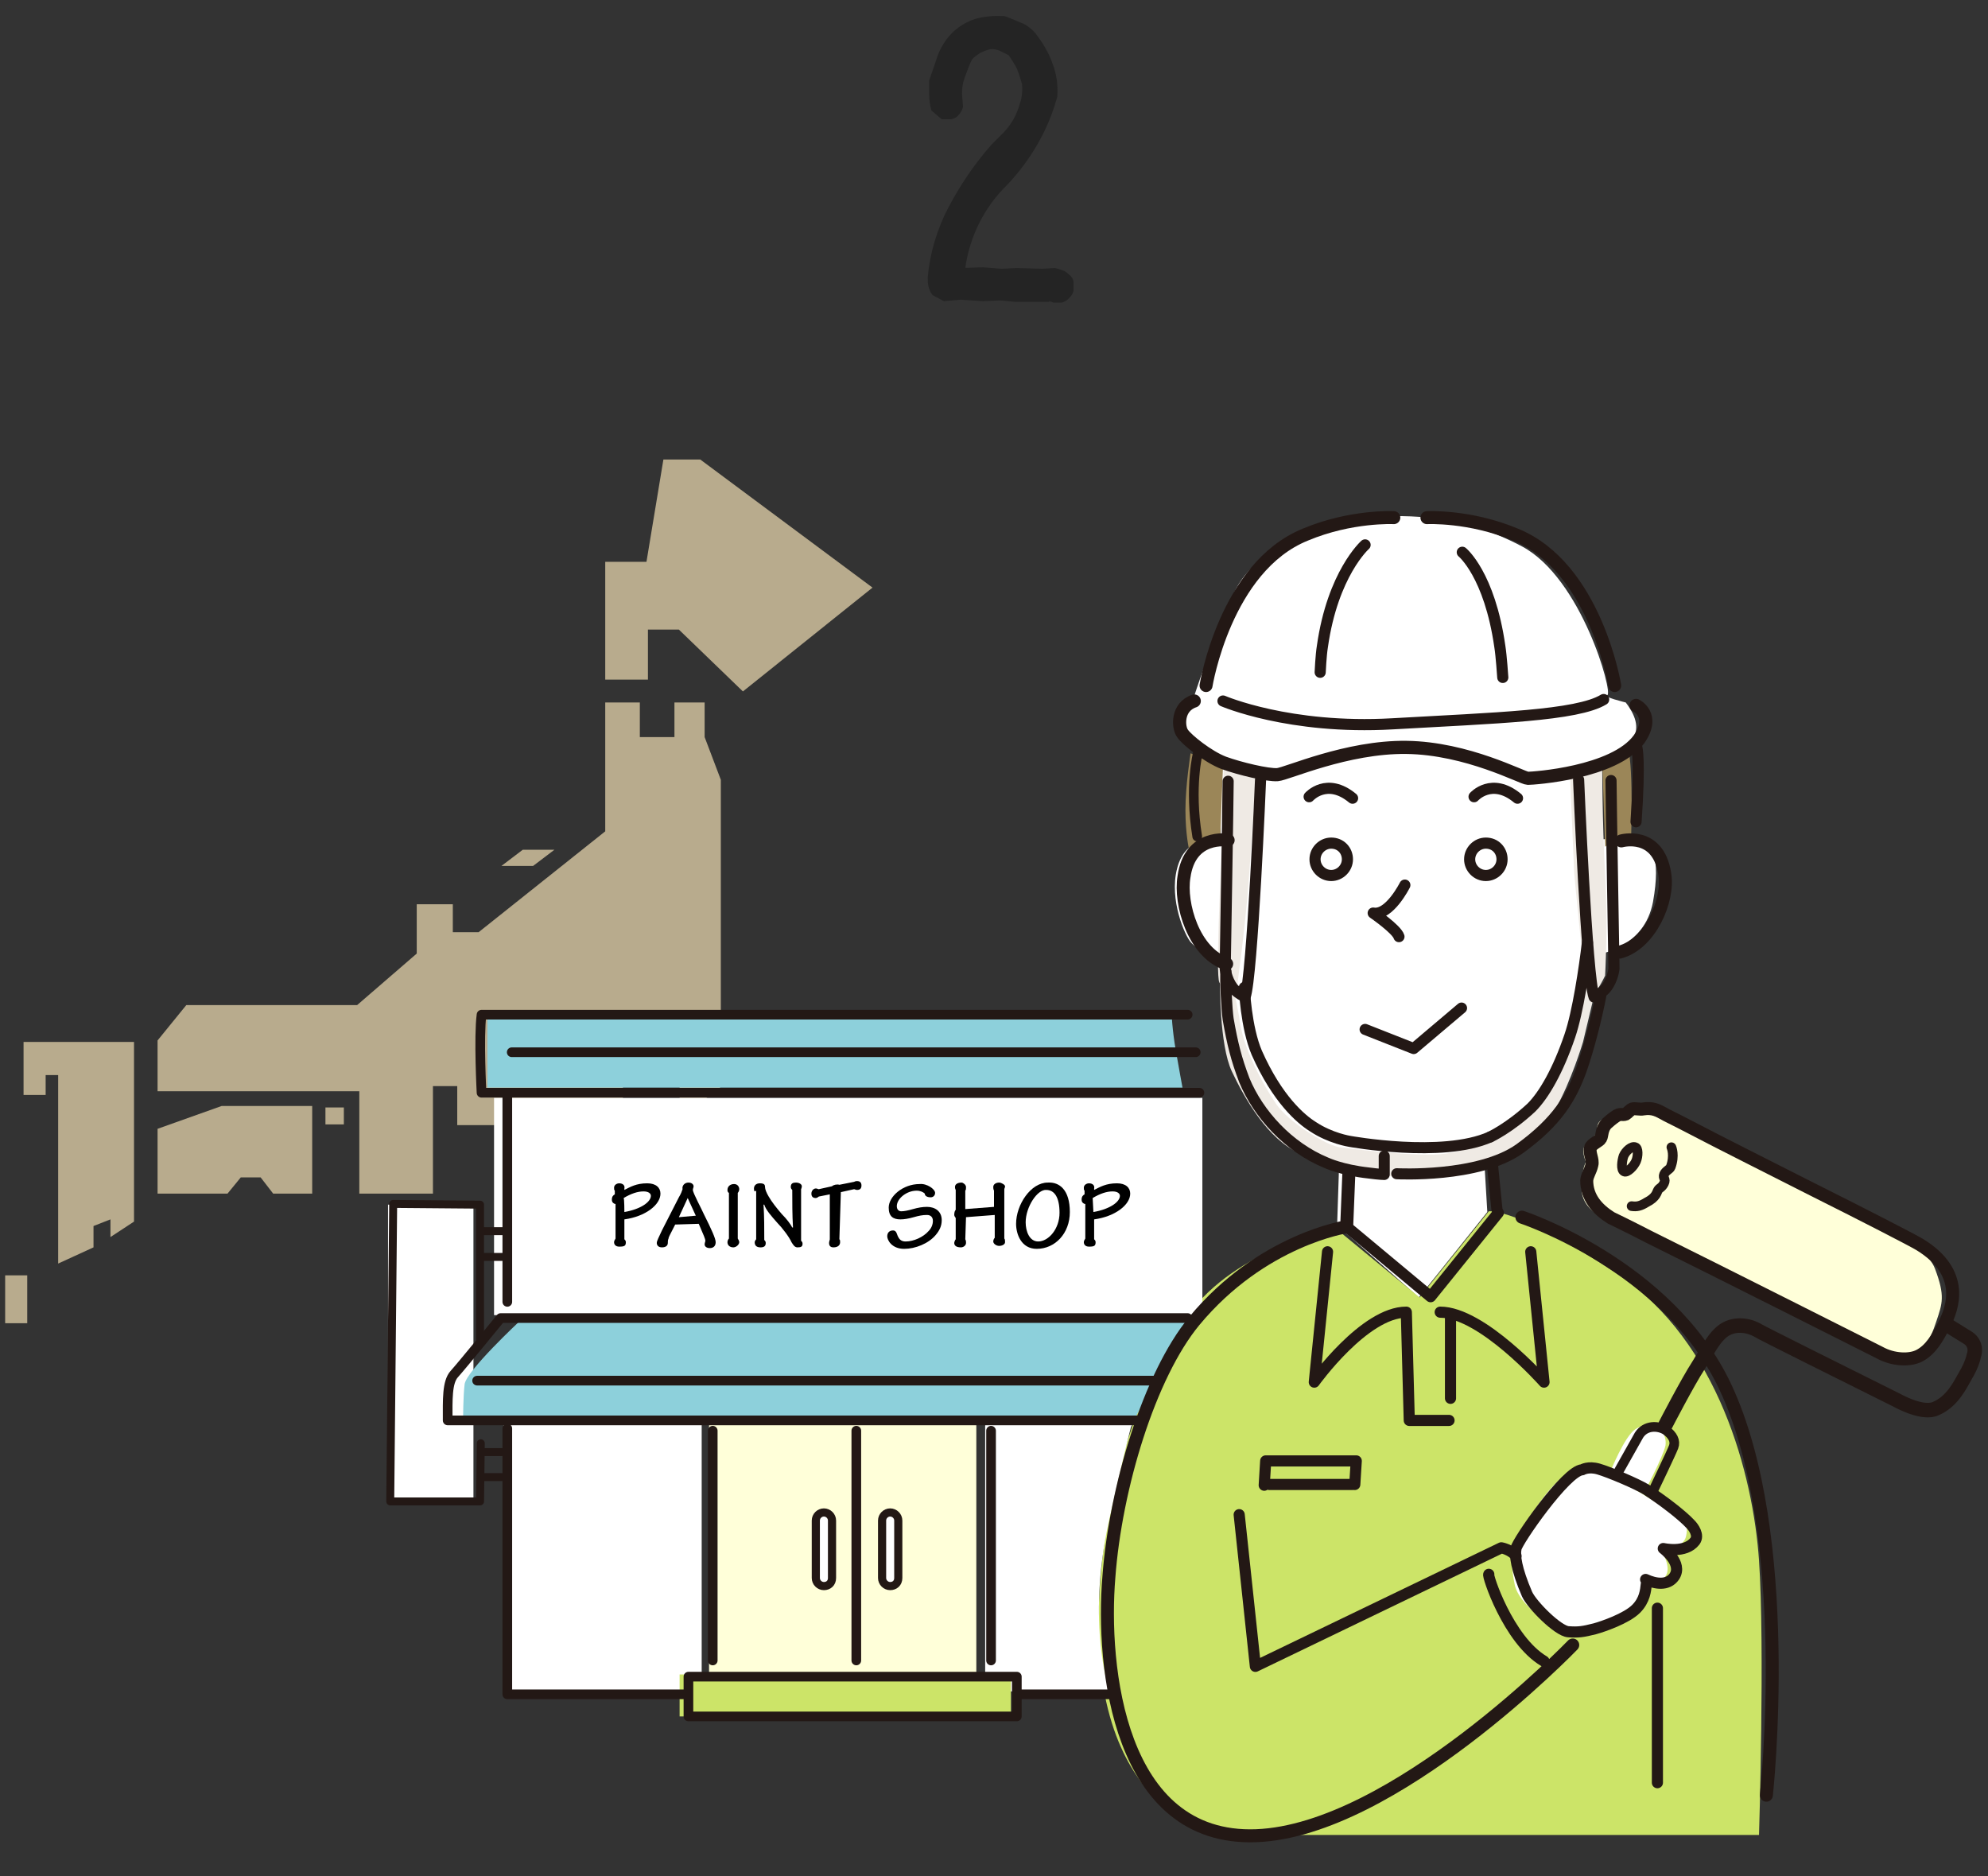
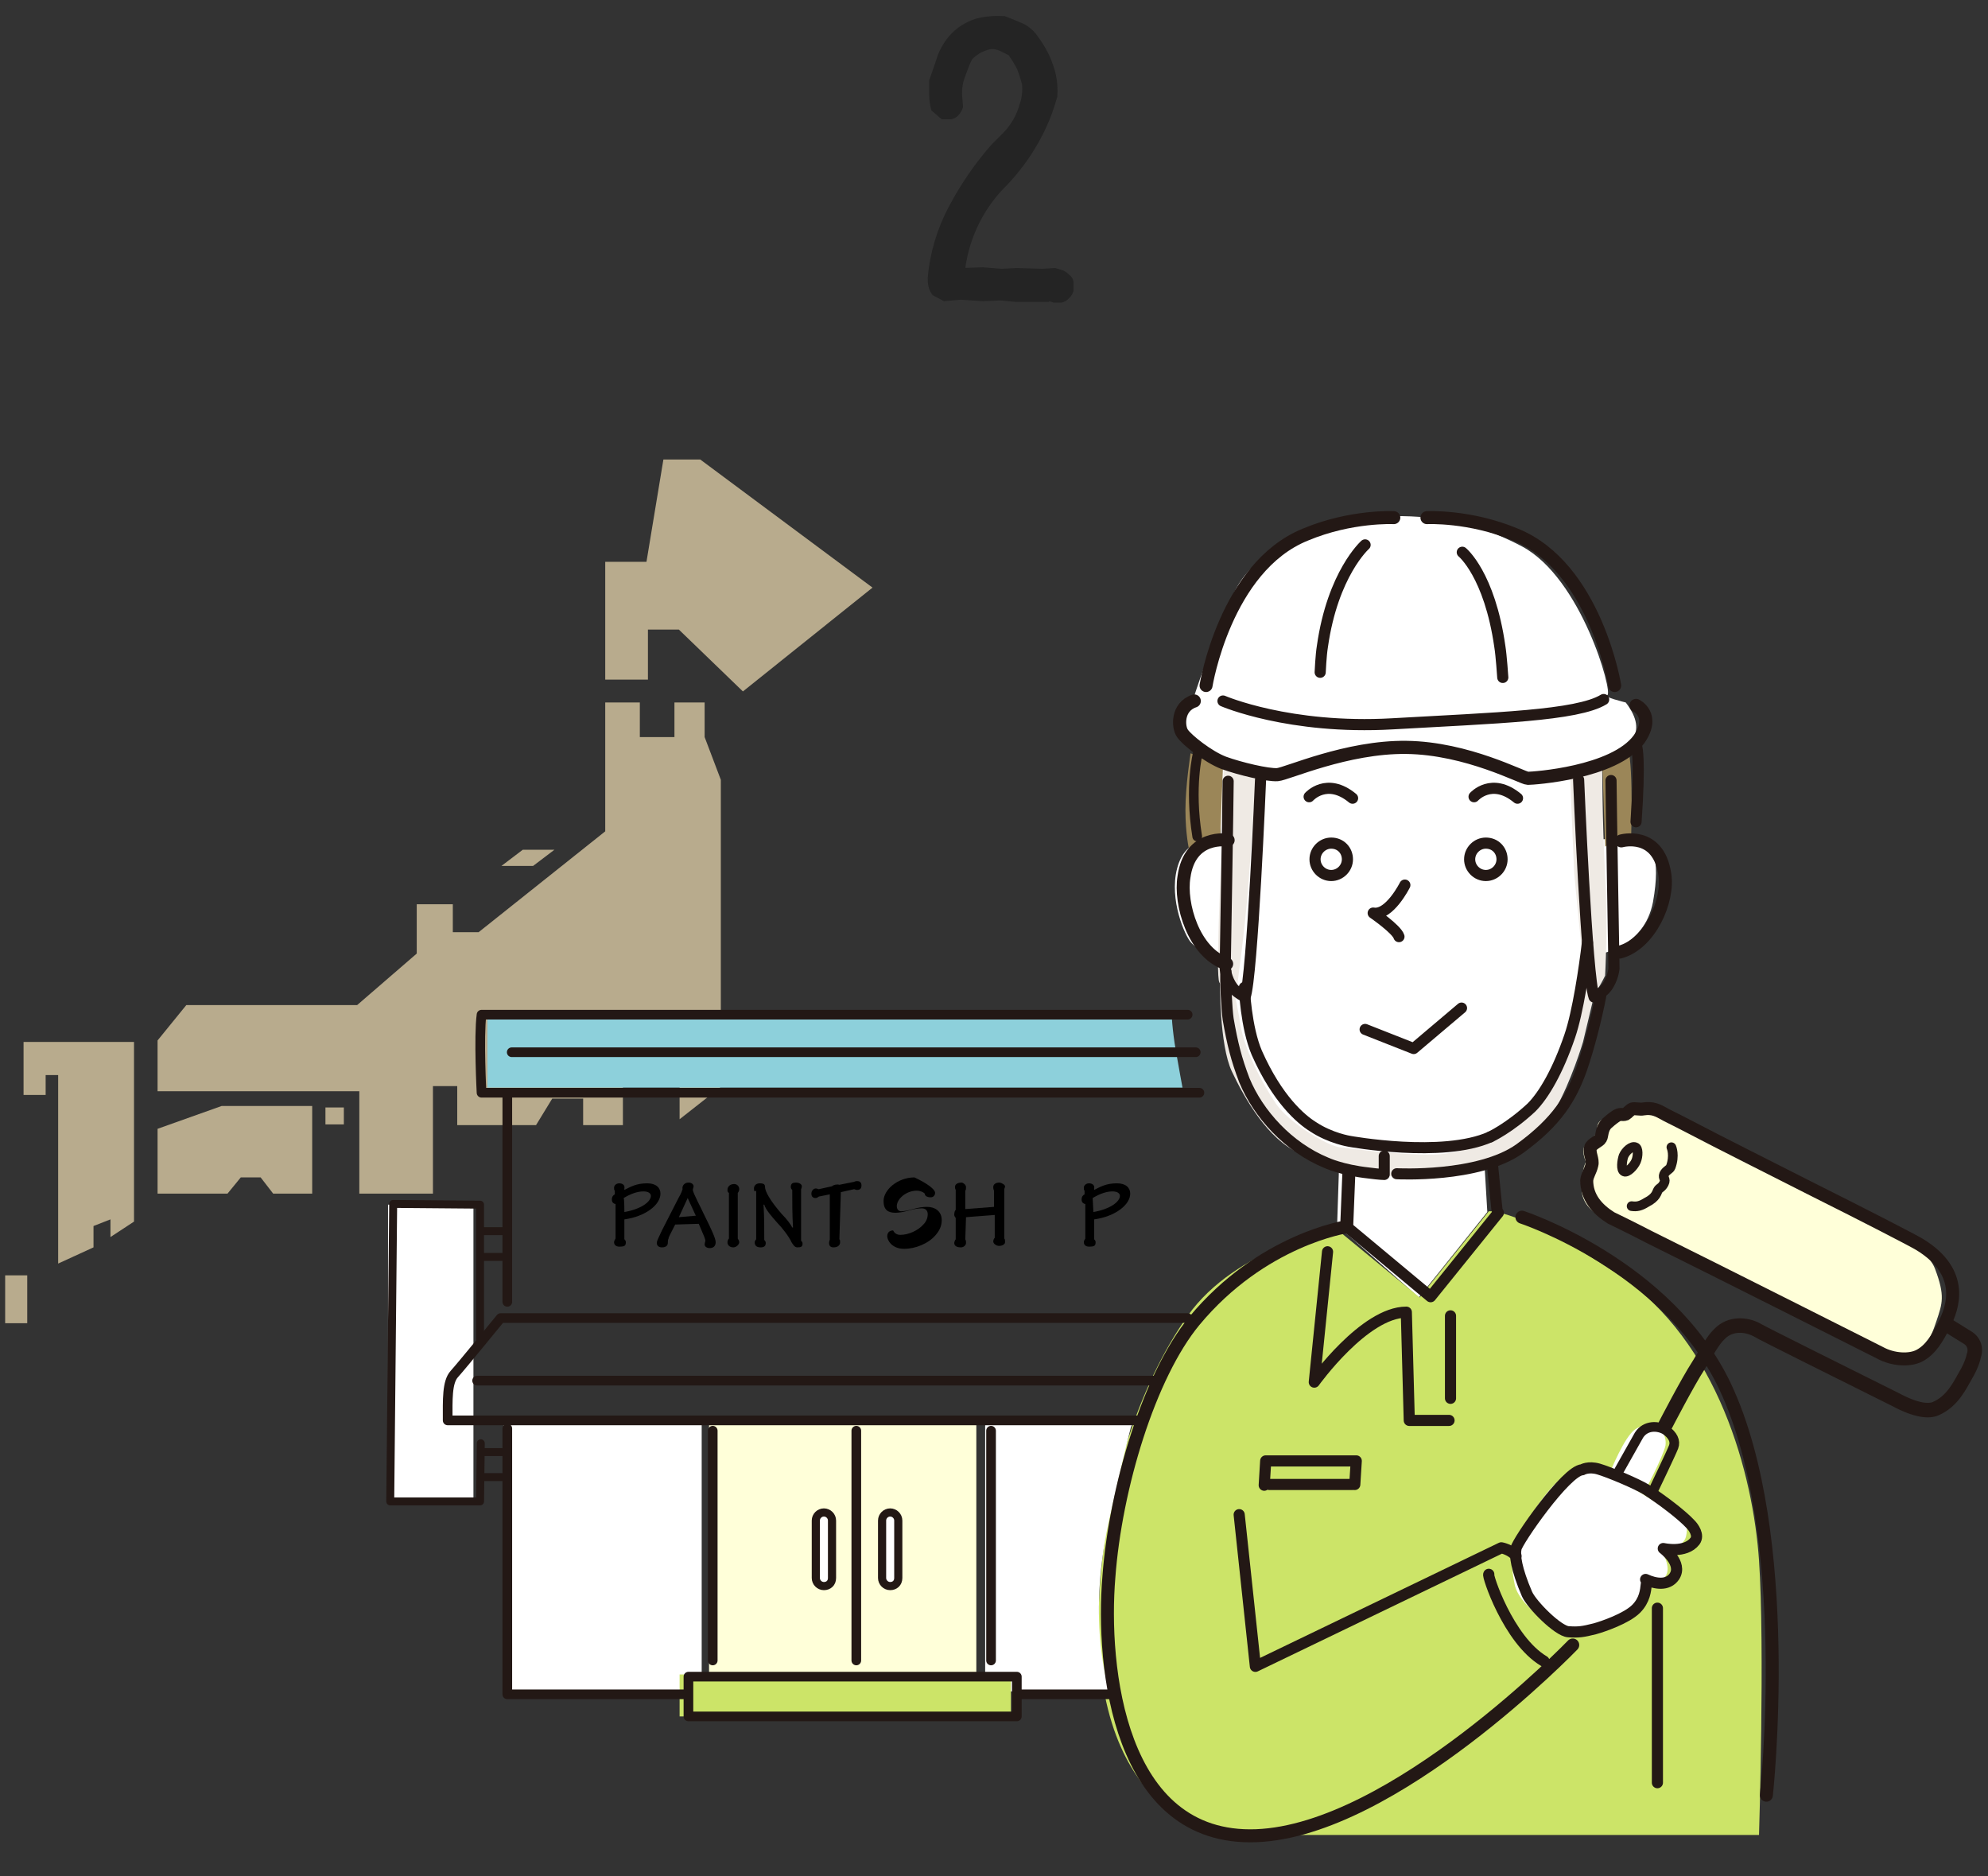
<svg xmlns="http://www.w3.org/2000/svg" version="1.1" id="レイヤー_1" x="0px" y="0px" viewBox="0 0 270 254.8" style="enable-background:new 0 0 270 254.8;" xml:space="preserve">
  <rect x="0" y="0" width="270" height="254.8" fill="#333333" stroke="none" />
  <style type="text/css">
	.st0{fill:url(#SVGID_1_);}
	.st1{fill:url(#SVGID_2_);}
	.st2{fill:none;stroke:#000000;stroke-width:6.5;stroke-miterlimit:10;}
	.st3{fill:none;stroke:#000000;stroke-width:6.5;stroke-linecap:round;stroke-linejoin:round;stroke-miterlimit:10;}
	.st4{fill:none;stroke:#000000;stroke-width:6.5;stroke-linejoin:round;stroke-miterlimit:10;}
	.st5{fill:none;stroke:#000000;stroke-width:6;stroke-linecap:round;stroke-linejoin:round;stroke-miterlimit:10;}
	.st6{fill:none;stroke:#000000;stroke-width:5;stroke-miterlimit:10;}
	.st7{fill:none;stroke:#000000;stroke-width:4.137;stroke-linecap:round;stroke-miterlimit:10;}
	.st8{fill:none;stroke:#131313;stroke-width:6.5;stroke-miterlimit:10;}
	.st9{fill:none;stroke:#131313;stroke-width:6.5;stroke-linecap:round;stroke-miterlimit:10;}
	.st10{fill:#FFFFFF;}
	.st11{fill:#AEEBF4;}
	.st12{fill:#F2EBAF;}
	.st13{fill:#C4EBE8;}
	.st14{fill:url(#SVGID_3_);}
	.st15{fill:#BDE6F4;}
	.st16{opacity:0.3;}
	.st17{clip-path:url(#SVGID_5_);}
	.st18{fill:url(#SVGID_6_);}
	.st19{fill:url(#SVGID_7_);}
	.st20{fill:url(#SVGID_8_);}
	.st21{fill:url(#SVGID_9_);}
	.st22{fill:url(#SVGID_10_);}
	.st23{fill:url(#SVGID_11_);}
	.st24{fill:url(#SVGID_12_);}
	.st25{fill:url(#SVGID_13_);}
	.st26{fill:url(#SVGID_14_);}
	.st27{fill:url(#SVGID_15_);}
	.st28{fill:url(#SVGID_16_);}
	.st29{fill:url(#SVGID_17_);}
	.st30{fill:url(#SVGID_18_);}
	.st31{fill:url(#SVGID_19_);}
	.st32{fill:url(#SVGID_20_);}
	.st33{fill:url(#SVGID_21_);}
	.st34{fill:url(#SVGID_22_);}
	.st35{fill:url(#SVGID_23_);}
	.st36{fill:url(#SVGID_24_);}
	.st37{fill:url(#SVGID_25_);}
	.st38{fill:url(#SVGID_26_);}
	.st39{fill:url(#SVGID_27_);}
	.st40{fill:url(#SVGID_28_);}
	.st41{fill:url(#SVGID_29_);}
	.st42{fill:url(#SVGID_30_);}
	.st43{fill:url(#SVGID_31_);}
	.st44{fill:url(#SVGID_32_);}
	.st45{fill:url(#SVGID_33_);}
	.st46{fill:url(#SVGID_34_);}
	.st47{fill:url(#SVGID_35_);}
	.st48{fill:url(#SVGID_36_);}
	.st49{fill:url(#SVGID_37_);}
	.st50{fill:#033A6B;}
	.st51{fill:#00B900;}
	.st52{fill:#242424;}
	.st53{fill:#B8AB8D;}
	.st54{fill:#CCE468;}
	.st55{fill:#FFFFD9;}
	.st56{fill:#9B8658;}
	.st57{fill:#EFEAE4;}
	.st58{fill:#8DD0DB;}
	.st59{fill:none;stroke:#231815;stroke-width:1.512;stroke-linecap:round;stroke-linejoin:round;stroke-miterlimit:10;}
	.st60{fill:none;stroke:#231815;stroke-width:1.5;stroke-linecap:round;stroke-linejoin:round;stroke-miterlimit:10;}
	.st61{fill:none;stroke:#231815;stroke-width:1.764;stroke-linecap:round;stroke-linejoin:round;stroke-miterlimit:10;}
	.st62{fill:none;stroke:#231815;stroke-width:1.784;stroke-linecap:round;stroke-linejoin:round;stroke-miterlimit:10;}
	.st63{fill:none;}
	.st64{fill:none;stroke:#231815;stroke-width:1.313;stroke-linecap:round;stroke-linejoin:round;stroke-miterlimit:10;}
	.st65{fill:none;stroke:#231815;stroke-width:1.97;stroke-linecap:round;stroke-linejoin:round;stroke-miterlimit:10;}
	.st66{fill:none;stroke:#231815;stroke-width:1.078;stroke-linecap:round;stroke-linejoin:round;stroke-miterlimit:10;}
	.st67{fill:none;stroke:#231815;stroke-width:1.107;stroke-linecap:round;stroke-linejoin:round;stroke-miterlimit:10;}
	.st68{fill:none;stroke:#231815;stroke-width:1.47;stroke-linecap:round;stroke-linejoin:round;stroke-miterlimit:10;}
	.st69{fill:none;stroke:#231815;stroke-width:1.563;stroke-linecap:round;stroke-linejoin:round;stroke-miterlimit:10;}
	.st70{fill:none;stroke:#231815;stroke-width:1.572;stroke-linecap:round;stroke-linejoin:round;stroke-miterlimit:10;}
	.st71{fill:none;stroke:#231815;stroke-width:1.52;stroke-linecap:round;stroke-linejoin:round;stroke-miterlimit:10;}
	.st72{fill:none;stroke:#231815;stroke-width:1.458;stroke-linecap:round;stroke-linejoin:round;stroke-miterlimit:10;}
	.st73{fill:none;stroke:#231815;stroke-width:2.757;stroke-linecap:round;stroke-linejoin:round;stroke-miterlimit:10;}
	.st74{fill:#E50113;}
	.st75{fill:#686D70;}
	.st76{fill:#002970;}
	.st77{fill:#FEFEFE;}
	.st78{fill:#F9BE00;}
	.st79{fill:#231916;}
	.st80{fill:none;stroke:#BCD64F;stroke-width:3;}
	.st81{fill:none;stroke:#000000;stroke-width:4;stroke-miterlimit:10;}
</style>
  <path id="_2" class="st52" d="M144.2,41.1c0.4-0.1,0.7-0.3,1-0.6c0.3-0.3,0.5-0.6,0.6-1v-1.1c0-0.4-0.2-0.8-0.6-1.1  c-0.3-0.3-0.6-0.5-0.9-0.6c-0.3-0.1-0.6-0.2-1-0.3l-1.7,0.1l-3.5-0.1l-2.1,0.1l-2.5-0.2l-3.1,0.1h0.7c0.6-4.3,2.6-8.3,5.7-11.3  c3.2-3.4,5.6-7.5,6.8-12c0.1-1.6-0.1-3.1-0.7-4.6c-0.5-1.4-1.3-2.7-2.2-3.9c-0.5-0.6-1.2-1.2-2-1.5c-0.7-0.3-1.4-0.6-2.2-0.9  c-1.3-0.1-2.6,0-3.8,0.3c-1.1,0.3-2.2,0.9-3.1,1.7c-1,0.9-1.7,2-2.2,3.2c-0.4,1.2-0.8,2.4-1.2,3.5v2c0,0.7,0.1,1.4,0.3,2.1l1.4,1.2  h1.3c0.4-0.1,0.8-0.3,1-0.6c0.3-0.3,0.5-0.7,0.6-1.1l-0.1-1.2c-0.1-0.9,0-1.9,0.3-2.7c0.3-0.8,0.6-1.7,1-2.5  c0.3-0.4,0.7-0.6,1.1-0.9c0.4-0.2,0.9-0.4,1.3-0.5c0.5-0.1,0.9,0,1.4,0.2c0.4,0.2,0.8,0.4,1.2,0.6c0.4,0.6,0.8,1.2,1.1,1.8  c0.3,0.7,0.5,1.4,0.7,2.1c0.1,0.9,0,1.9-0.3,2.7c-0.4,1.5-1.2,2.9-2.3,4c-0.5,0.5-1,1-1.5,1.5c-2.3,2.6-4.2,5.4-5.8,8.4  c-1.6,3-2.6,6.3-2.9,9.7c0,0.4,0,0.8,0.1,1.2c0.1,0.4,0.3,0.9,0.6,1.2l1.5,0.8l2.3-0.2l3,0.2l2.4-0.1L138,41h4.5v-0.1l0.6,0.2  L144.2,41.1L144.2,41.1z" />
  <g>
    <polygon class="st53" points="95.1,62.4 90.1,62.4 87.8,76.3 82.2,76.3 82.2,92.3 88,92.3 88,85.5 92.2,85.5 100.9,93.9    118.5,79.8  " />
    <rect x="0.7" y="173.2" class="st53" width="3" height="6.5" />
    <polygon class="st53" points="21.4,153.3 21.4,162.1 30.9,162.1 32.7,159.9 35.4,159.9 37.1,162.1 42.4,162.1 42.4,150.2    30.1,150.2  " />
    <polygon class="st53" points="95.7,95.4 91.6,95.4 91.6,100.1 86.9,100.1 86.9,95.4 82.2,95.4 82.2,112.9 82.2,112.9 65,126.6    61.5,126.6 61.5,122.8 56.6,122.8 56.6,129.5 48.5,136.5 25.3,136.5 21.4,141.3 21.4,148.2 48.8,148.2 48.8,162.1 58.8,162.1    58.8,147.5 62.1,147.5 62.1,152.8 72.8,152.8 75,149.2 79.2,149.2 79.2,152.8 84.6,152.8 84.6,146.6 89.4,146.6 89.4,142.8    92.3,142.8 92.3,152 97.9,147.6 97.9,128.9 97.9,105.9 95.7,100.1  " />
    <rect x="44.2" y="150.4" class="st53" width="2.5" height="2.3" />
    <polygon class="st53" points="75.3,115.4 71,115.4 68.1,117.6 72.4,117.6  " />
    <polygon class="st53" points="3.2,148.7 6.2,148.7 6.2,146 7.9,146 7.9,171.6 12.7,169.4 12.7,166.5 15,165.6 15,168 18.2,165.9    18.2,141.5 3.2,141.5  " />
  </g>
  <g id="塗り">
    <path class="st10" d="M165.8,114.3c0,0-4.2-1.2-5.7,2.9s0.5,9.2,1.5,10.6c1,1.4,5.1,3.3,5.1,3.3s-0.6,11.1,3,16.4s2.9,7.8,12.2,9.8   l-0.3,9.1l11.1,9.8l9.3-11.6l-0.4-6.7c0,0,9.6-5.6,11.1-10.6c1.5-4.9,3.3-11.8,3.3-11.8l1.4-6c0,0,5.9-0.8,7.1-7   c1.1-6.2-0.1-8.3-2.5-8.5c-2.4-0.2-4.6,0-4.6,0l-4.2-9.4l-6.5,0.9c0,0-10-3.9-15.9-4c-5.9-0.1-18,3.8-18,3.8l-7.3-1.4L165.8,114.3z   " />
    <rect x="52.7" y="163.6" class="st10" width="11.6" height="39.8" />
    <path class="st54" d="M192.8,176.2l-11.3-9.3c0,0-13.6,2.5-20.2,11.8c-6.6,9.3-11.8,24.4-12.1,40.8s5.8,22.7,7.8,24.9   c2,2.3,8.8,5.3,15.1,4.8h66.8c0,0,0.8-25.7,0-37.3c-0.8-11.6-5.5-29.7-19.1-38.8s-17.6-8.6-17.6-8.6L192.8,176.2z" />
    <path class="st10" d="M205.2,210.4c0,0,4.6-8.7,7.5-10c2.8-1.3,3.9-1,5.5-0.3s8.3,4.9,9.3,5.6c1,0.7,1.9,1,1.5,2.9   s-3.5,1.8-3.5,1.8s1.5,2.1,0.8,3.5c-0.8,1.4-3.1,1.3-3.1,1.3s-0.5,3.8-4.5,5.1c-4,1.4-5.9,1.1-8.1,0.1c-2.1-1-4.6-3.4-4.9-5.3   C205.3,213.3,205.2,210.4,205.2,210.4z" />
    <path class="st10" d="M218.7,199.9c0,0,1.9-4.8,3.4-5.8s3.2-0.2,3.2-0.2s1.1,0.9,0.9,2.4c-0.3,1.5-3,6.6-3,6.6L218.7,199.9z" />
    <path class="st55" d="M220.4,151.3c0,0,0.9-0.9,3.2-0.2c2.4,0.7,22,11.1,25.9,12.6c3.8,1.5,11.9,4.9,13.3,8.6   c1.4,3.7,1,4.7,0.2,7.1s-1.9,5.2-5.4,5c-3.5-0.2-11.2-4.4-11.2-4.4l-28.9-14.8c0,0-2.7-1.1-2.7-3.8c0-2.7,0.6-3.6,0.6-3.6   s-0.8-1.7,0-2.4c0.8-0.8,1.6-1.6,1.6-1.6s-0.5-1.4,0.9-1.9C219.1,151.4,220.4,151.3,220.4,151.3z" />
    <path class="st56" d="M161.7,102.3c0,0-0.7,4.4-0.7,7.7c0,3.3,0.5,5.4,0.5,5.4s2.6-1.6,4.2-1.1l0.4-10.2L161.7,102.3z" />
    <path class="st56" d="M217.6,103.2L218,115c0,0,2-1.9,3.5-0.4c0,0,0.4-10.1-0.4-13.1L217.6,103.2z" />
    <path class="st10" d="M162.1,94.8c0,0-3.7,1.1-2,4.3c1.7,3.2,11.6,6.3,11.6,6.3s9.1-4,17.9-3.5c8.8,0.5,16.6,4.3,16.6,4.3   s7.9-1.3,11.4-2.9s6.5-3.6,3.2-7.9c0,0-3.3-0.8-2.5-1c0.8-0.3-3.5-15.9-11.6-20.2c-8.1-4.3-15.1-4.3-20.7-4   c-5.5,0.3-15.4,3.8-18.4,10.3C164.6,87,162.1,94.8,162.1,94.8z" />
    <path class="st57" d="M167.9,134.8c0,0,1.2-8.4,1.7-15.3c0.5-6.9,1-14.3,1-14.3l-4.4-1.1l-0.4,14.2c0,0-0.7,14-0.2,15.1   C166.2,134.6,167.9,134.8,167.9,134.8z" />
    <path class="st57" d="M218,132.5c0,0,0.4-7.2,0-13.8c-0.4-6.9-0.4-15.5-0.4-15.5l-4.4,1.4l0.6,14c0,0,1.4,15.3,1.9,16.5   C216.2,136.3,218,132.5,218,132.5z" />
    <path class="st57" d="M214.6,132.6c0,0-3,15.4-7.3,18.7c-4.3,3.4-8.1,5.4-12.6,5.5c-4.5,0.1-11.1-0.8-12.8-1   c-1.8-0.3-6.8-3.3-8.6-5.9c-1.8-2.7-4.6-7.7-5-11.8l-0.5-2.6l-2.1-2.1c0,0-0.1,8.5,1.6,12.1s4.9,9.3,9.2,11.1   c4.2,1.8,9.8,3.5,15,3.1c5.2-0.4,9.6-1.4,12.6-2.9c3-1.5,4.9-2.3,7.1-6.1s3.8-9.2,3.8-9.2l1.6-6.7L214.6,132.6z" />
    <path class="st58" d="M160.6,147.7H66.2v-10.3h92.9c0,0,0.1,2.5,0.6,5.3C160.1,145,160.6,147.7,160.6,147.7z" />
-     <path class="st58" d="M154.3,192.3l-91.4,0.3c0,0,0-2.9,0.2-4.6c0.2-1.8,7.5-8.6,7.5-8.6h90.7L154.3,192.3z" />
-     <polygon class="st10" points="162.1,178.6 67.1,178.6 67.1,149.1 163.3,149.1 163.3,177.1  " />
    <rect x="68.4" y="192.7" class="st10" width="26.9" height="37" />
    <path class="st10" d="M150.7,229.7h-16.9v-37h20.4l-0.6,1.1c0,0-1.1,4.2-3,12.8C147.5,220.7,150.7,229.7,150.7,229.7z" />
    <rect x="96.3" y="193.1" class="st55" width="36.3" height="34.8" />
    <rect x="92.3" y="227.4" class="st54" width="45" height="5.7" />
  </g>
  <g id="線">
    <path class="st59" d="M190.8,120.2c0,0-2.1,4.2-4.3,3.8c0,0,3.2,2.2,3.5,3.2" />
    <path class="st59" d="M183,116.7c0,1.2-1,2.2-2.2,2.2s-2.2-1-2.2-2.2s1-2.2,2.2-2.2C182.1,114.5,183,115.5,183,116.7z" />
    <path class="st59" d="M204,116.7c0,1.2-1,2.2-2.2,2.2s-2.2-1-2.2-2.2s1-2.2,2.2-2.2C203.1,114.5,204,115.5,204,116.7z" />
    <polyline class="st60" points="185.4,139.8 192,142.4 198.5,136.9  " />
    <path class="st59" d="M200.2,108.2c0,0,2.4-2.7,5.9,0.2" />
    <path class="st59" d="M177.8,108.2c0,0,2.4-2.7,5.9,0.2" />
    <path class="st61" d="M183.2,159.2l-0.3,7.4c0,0-11.5,1.7-20.7,12.8c-6.1,7.4-10.7,22.6-11.6,34.8c-1,12.1,1.3,35.8,20,35.1   c18.7-0.7,43-25.9,43-25.9" />
    <path class="st60" d="M169,134.1c0,0,0.2,5.4,1.7,8.9c2.8,6.3,6,9,7.6,10c2.4,1.6,5,2,5,2s12.6,2.3,19.1-0.6" />
    <line class="st59" x1="202.7" y1="158.2" x2="203.3" y2="164.2" />
    <path class="st59" d="M215.6,128c-0.4,3.4-1.3,9.5-2.4,12.7c-1.6,4.7-3.5,8-5.2,9.7c-3,2.8-5.6,4-5.6,4" />
    <path class="st61" d="M220.2,114.2c0,0,5-1.4,5.9,4.5c0.6,3.6-2,9.5-6.1,10.6" />
    <path class="st61" d="M166.8,114.1c0,0-5.2-0.9-6,5c-0.6,3.6,1.3,10.3,5.8,11.8" />
    <path class="st60" d="M189.7,159.4c0,0,11.1,0.6,16.7-3.4c5.1-3.7,7-6.9,8.4-10.8c1-2.9,2-6.8,2.6-9.9" />
    <path class="st60" d="M166.5,131.9c-0.1,1.1,0.1,5.1,0.3,6.5c0.6,3.4,1.1,5.4,2.2,8.3c1.9,4.6,6,9.1,11.1,11.2c0,0,2.1,1,5.8,1.4   c1.5,0.2,2.1,0.2,2.1,0.2V157" />
    <path class="st62" d="M222.2,95.8c0,0,2.7,1.3,0.4,4.6c-3.4,4.6-14.4,5.3-15.1,5.3c-0.7,0-8.2-4.1-16.5-4.2   c-8.1-0.1-16.2,3.6-17.5,3.7c-1.3,0.1-5.1-0.8-7.3-1.6c-2.1-0.8-5-3.1-5.6-4c-0.6-0.8-0.8-3.6,1.6-4.4" />
    <path class="st59" d="M166.1,95.2c0,0,9,3.9,23,3.1s25.1-1.1,28.7-3.3" />
    <path class="st63" d="M171.2,105.9c0,0-1.1,26.8-2.1,29.5c0,0-1.2-0.6-1.7-1.3c-0.9-1.2-1-2.6-1-2.6s0.4-23.7,0.4-25.4" />
    <path class="st59" d="M171.2,105.9c0,0-1.1,26.8-2.1,29.5c0,0-1.2-0.6-1.7-1.3c-0.9-1.2-1-2.6-1-2.6s0.4-23.7,0.4-25.4" />
    <path class="st63" d="M214.4,105.9c0,0,1.1,26.8,2.1,29.5c0,0,1.2-0.6,1.7-1.3c0.9-1.2,1-2.6,1-2.6s-0.4-23.7-0.4-25.5" />
    <path class="st59" d="M214.4,105.9c0,0,1.1,26.8,2.1,29.5c0,0,1.2-0.6,1.7-1.3c0.9-1.2,1-2.6,1-2.6s-0.4-23.7-0.4-25.5" />
    <path class="st61" d="M163.8,93.1c0,0,2.6-16.1,13.5-20.5c6.2-2.6,12-2.3,12-2.3" />
    <path class="st61" d="M219.3,93.1c0,0-2.6-16.1-13.5-20.5c-6.2-2.6-12-2.3-12-2.3" />
    <path class="st64" d="M162.7,102.2c0,0-1.2,4.6-0.1,11.4" />
    <path class="st59" d="M222.3,101.5c0,0,0.5,1.5-0.1,10.1" />
    <path class="st59" d="M185.4,74c0,0-4.4,3.9-5.8,13.8c-0.2,1.2-0.3,3.5-0.3,3.5" />
    <path class="st59" d="M198.6,75c0,0,3.7,3,5.1,12.8c0.2,1.2,0.4,4.2,0.4,4.2" />
    <polyline class="st59" points="203.5,164.7 194.3,176.1 182.9,166.6  " />
    <path class="st59" d="M180.3,170l-1.8,17.7c0,0,6.8-9.5,12.5-9.5l0.4,14.7h5.4" />
-     <path class="st59" d="M207.9,170l1.8,17.7c0,0-8.4-9.5-14.1-9.5" />
    <line class="st59" x1="197" y1="178.7" x2="197" y2="189.9" />
    <path class="st59" d="M168.3,205.7l2.2,20.6l33.4-16.1c0,0,1.2,0.2,2,1.1" />
    <path class="st59" d="M223.6,215.1c-0.1,0.9-0.2,2.2-1.4,3.4c-1.3,1.3-4.5,2.4-5.6,2.7c-1.6,0.4-2.2,0.5-3.6,0.4   c-1.4-0.1-4.9-3.6-5.6-5.1c-1.5-3.5-1.7-5.3-1.5-6.2c0.1-0.9,6.8-10.6,9-10.7c0,0,0.8-0.5,2.2-0.1c1.4,0.4,5.2,2,6.5,2.8   c2.3,1.5,4.9,3.5,6,4.7c0.4,0.4,1.2,1.5,0.6,2.3c-1.3,1.7-4.3,1-4.3,1s2.7,2,1.5,3.8c-0.9,1.3-2.6,1-3.9,0.4" />
    <path class="st59" d="M202.2,213.8c-0.3-0.1,2.6,8.9,7.5,11.8" />
    <path class="st65" d="M264.4,179.9c0,0,2.1,1.3,2.9,1.8c1.2,0.8,0.9,2.1,0.8,2.3c-0.2,1.1-0.9,2.4-1.1,2.7   c-0.8,1.4-1.8,3.6-4.1,4.6c-0.9,0.4-2.6,0.3-5.4-1.2c-6.8-3.4-18.5-9.2-18.9-9.5c-1.5-0.8-3.6-0.9-5,0.5c-1,0.9-1.9,2.7-2.9,4.3   c-1.5,2.3-4.5,8.1-4.5,8.1" />
    <path class="st61" d="M218.8,165.4c0,0,2.1,1,5.2,2.6c9.7,4.8,29.9,15,31.3,15.7c1.8,1,4.1,1.1,5.4,0.4c1.5-0.8,2.4-2.3,3.4-4.3   c1-2,3-6.9-3.4-10.8c-1-0.6-7.4-3.9-14.4-7.4c-6.1-3.1-12.7-6.4-16.7-8.5c-2.1-1.1-3.4-1.7-3.7-1.9c-0.7-0.4-1.5-0.8-2.7-0.6   c-0.4,0.1-1.2-0.1-1.5,0c-0.3,0.1-0.7,0.6-0.9,0.7c-0.5,0.2-0.7-0.2-1.5,0.4c-0.3,0.2-0.9,0.7-1.1,0.9c-0.7,0.7-0.6,1.7-0.8,2   c-0.2,0.4-1.2,0.7-1.4,1.3c-0.2,0.7,0.4,1.6,0.2,2.3c-0.2,0.9-0.6,1.3-0.7,2.1C215.5,162.6,216.9,164.2,218.8,165.4z" />
    <path class="st64" d="M227,155.8c0,0,0.5,1.1-0.1,2.7c-0.1,0.3-0.7,0.5-0.9,1c-0.2,0.5,0.3,0.6,0,1.2s-0.6,0.6-0.8,0.9   c-0.2,0.3-0.2,1-1.6,1.7c-0.8,0.5-1.3,0.6-2,0.5" />
    <path class="st64" d="M222.2,157.7c-0.3,0.7-1.2,1.6-1.6,1.4c-0.5-0.2-0.3-1.5-0.1-2.1c0.3-0.7,1.1-1.4,1.6-1.2   C222.5,155.9,222.5,157,222.2,157.7z" />
    <path class="st61" d="M206.7,165.3c0,0,19.8,6.5,27.6,23c9.5,20.2,5.6,55.5,5.6,55.5" />
    <path class="st64" d="M219.9,199.7c0,0,1.9-3.4,2.7-4.8c0.9-1.4,2.6-1.3,3.6-0.7c1,0.7,1.4,1.5,1.1,2.3s-2.8,6-2.8,6" />
    <line class="st59" x1="225.1" y1="218.4" x2="225.1" y2="242.1" />
    <polyline class="st59" points="184,201.6 184.2,198.4 171.9,198.4 171.7,201.7  " />
    <line class="st59" x1="172.4" y1="201.6" x2="183.6" y2="201.6" />
    <path class="st64" d="M161.3,137.8H65.4c-0.4,3,0,10.6,0,10.6h97.5" />
    <line class="st64" x1="68.9" y1="148.8" x2="68.9" y2="176.8" />
    <path class="st64" d="M161.3,179H68c0,0-5.3,6.5-6.3,7.6c-1,1.1-0.9,3.5-0.9,6.3h94.4" />
    <line class="st64" x1="64.8" y1="187.5" x2="156.7" y2="187.5" />
    <line class="st64" x1="69.5" y1="142.9" x2="162.4" y2="142.9" />
    <line class="st64" x1="138.5" y1="230.1" x2="150.6" y2="230.1" />
    <polyline class="st64" points="68.9,194 68.9,230.1 93.3,230.1  " />
    <rect x="93.5" y="227.7" class="st64" width="44.6" height="5.4" />
    <line class="st64" x1="96.8" y1="194.3" x2="96.8" y2="225.5" />
    <line class="st64" x1="116.3" y1="194.3" x2="116.3" y2="225.5" />
    <line class="st64" x1="134.6" y1="194.3" x2="134.6" y2="225.5" />
    <polyline class="st66" points="65.3,196 65.2,203.9 53,203.9 53.4,163.5 65.2,163.6 65.2,181.9  " />
    <path class="st10" d="M111.9,215.4L111.9,215.4c-0.6,0-1.1-0.5-1.1-1.1v-7.8c0-0.6,0.5-1.1,1.1-1.1s1.1,0.5,1.1,1.1v7.8   C113,215,112.5,215.4,111.9,215.4" />
    <path class="st67" d="M111.9,215.4L111.9,215.4c-0.6,0-1.1-0.5-1.1-1.1v-7.8c0-0.6,0.5-1.1,1.1-1.1s1.1,0.5,1.1,1.1v7.8   C113,215,112.5,215.4,111.9,215.4z" />
    <path class="st10" d="M120.9,215.4L120.9,215.4c-0.6,0-1.1-0.5-1.1-1.1v-7.8c0-0.6,0.5-1.1,1.1-1.1c0.6,0,1.1,0.5,1.1,1.1v7.8   C122,215,121.5,215.4,120.9,215.4" />
    <path class="st67" d="M120.9,215.4L120.9,215.4c-0.6,0-1.1-0.5-1.1-1.1v-7.8c0-0.6,0.5-1.1,1.1-1.1c0.6,0,1.1,0.5,1.1,1.1v7.8   C122,215,121.5,215.4,120.9,215.4z" />
    <line class="st66" x1="65.4" y1="167.2" x2="68.5" y2="167.2" />
    <line class="st66" x1="65.4" y1="170.7" x2="68.5" y2="170.7" />
    <line class="st66" x1="65.4" y1="197.2" x2="68.5" y2="197.2" />
    <line class="st66" x1="65.4" y1="200.6" x2="68.5" y2="200.6" />
    <g>
      <path d="M83.5,163.5c-0.2-0.1-0.4-0.2-0.4-0.6c0-0.4,0.2-0.6,0.4-0.7v-0.5c-0.1-0.1-0.1-0.2-0.1-0.4c0-0.4,0.4-0.6,0.7-0.6    c0.5,0,0.8,0.3,0.7,0.7v0.2c0.8-0.4,1.6-0.9,3.1-0.9c1.2,0,1.8,0.6,1.8,1.4c0,1.5-2,3.1-4.9,3.5v2.7c0.1,0.1,0.2,0.2,0.2,0.4    c0,0.5-0.2,0.6-0.9,0.6c-0.5,0-0.7-0.3-0.7-0.6c0-0.2,0.1-0.3,0.2-0.5V163.5z M84.8,164.6c2.3-0.4,3.6-1.4,3.6-2.2    c0-0.3-0.3-0.6-1-0.6c-0.8,0-1.7,0.3-2.7,0.9C84.8,162.8,84.8,164.6,84.8,164.6z" />
      <path d="M91.7,166.3c-0.7,1.4-0.9,1.7-0.9,1.9c-0.1,0.2-0.1,0.4-0.1,0.6c0,0.3-0.2,0.6-0.8,0.6c-0.5,0-0.7-0.3-0.7-0.6    c0-0.3,0.3-0.8,0.7-1.7l2.3-4.5c0.3-0.5,0.4-0.8,0.5-1.1c-0.1-0.5,0.3-0.9,0.8-0.9c0.5,0,0.7,0.3,0.7,0.5c0,0.2-0.1,0.3-0.1,0.5    c0,0.4,1.2,2.6,1.5,3.3c1,2,1.6,3.3,1.6,3.8c0,0.5-0.3,0.8-0.8,0.8c-0.4,0-0.7-0.2-0.7-0.5c0-0.2,0.1-0.4,0.1-0.5    c0-0.2-0.2-0.7-0.9-2.3L91.7,166.3z M94.5,165.1l-1.1-2.4l-1.2,2.6L94.5,165.1z" />
      <path d="M100.2,168.2c0.1,0.2,0.2,0.3,0.2,0.5c0,0.3-0.4,0.7-0.8,0.7c-0.5,0-0.8-0.3-0.8-0.7c0-0.2,0.1-0.4,0.2-0.5v-6.2    c-0.2-0.1-0.2-0.3-0.2-0.4c0-0.5,0.4-0.8,0.9-0.8s0.7,0.4,0.7,0.7c0,0.2-0.1,0.4-0.2,0.5L100.2,168.2L100.2,168.2z" />
      <path d="M102.5,161.8c-0.1-0.1-0.1-0.3-0.1-0.4c0-0.4,0.3-0.7,0.8-0.7c0.6,0,0.7,0.2,0.7,0.5c0,0.3,0.2,0.8,0.5,1.3    c0.4,0.7,1.1,1.6,1.8,2.4c0.7,0.7,1.2,1.4,1.4,1.8h0.1c-0.1-1.7-0.1-3.4-0.1-5.1c-0.1-0.1-0.2-0.2-0.2-0.4c0-0.5,0.3-0.6,0.7-0.6    s0.8,0.2,0.8,0.5c0,0.2-0.1,0.4-0.1,0.4v7c0.1,0.1,0.2,0.2,0.2,0.4c0,0.4-0.2,0.5-0.7,0.5c-0.4,0-0.6-0.4-0.8-0.7    c-0.3-0.7-1.3-2-1.9-2.6c-0.8-0.9-1.6-1.8-1.8-2.5h-0.1c0.1,1.6,0.1,3.2,0.1,4.8c0.1,0.1,0.2,0.2,0.2,0.4c0,0.4-0.2,0.6-0.7,0.6    c-0.5,0-0.8-0.2-0.8-0.7c0-0.1,0.1-0.3,0.2-0.4v-6.6L102.5,161.8L102.5,161.8z" />
      <path d="M114,168.3c0.1,0.1,0.1,0.2,0.1,0.4c0,0.4-0.3,0.7-0.9,0.7c-0.4,0-0.6-0.2-0.6-0.6c0-0.2,0.1-0.4,0.1-0.5v-6.1l-1.5,0.3    c-0.1,0.1-0.3,0.2-0.4,0.2c-0.4,0-0.6-0.2-0.6-0.6c0-0.4,0.3-0.7,0.6-0.7c0.2,0,0.3,0.1,0.4,0.1l1.8-0.4c0.2-0.2,0.7-0.3,1-0.2    l2-0.4c0.2-0.1,0.3-0.1,0.4-0.1c0.4,0,0.6,0.2,0.6,0.6c0,0.4-0.2,0.6-0.6,0.6c-0.2,0-0.3-0.1-0.4-0.1l-1.8,0.4L114,168.3    L114,168.3z" />
-       <path d="M127,162c0,0.3-0.2,0.6-0.6,0.6c-0.5,0-0.8-0.2-0.8-0.5c-0.2-0.2-0.6-0.4-1.1-0.4c-1.4,0-2.7,1.1-2.7,2.1    c0,0.5,0.3,0.7,0.6,0.7c0.4,0,0.9-0.1,1.6-0.3c0.7-0.2,1.3-0.3,1.9-0.3c1.1,0,2,0.6,2,1.8c0,0.8-0.3,1.4-0.8,2    c-1,1.2-2.8,1.9-4.3,1.9c-1.7,0-2.3-1.2-2.3-1.7c0-0.5,0.3-0.8,0.8-0.8s0.5,0.6,0.7,0.9c0.2,0.4,0.5,0.6,1,0.6    c1.1,0,2.4-0.6,3.1-1.4c0.4-0.4,0.6-0.9,0.6-1.4s-0.3-0.8-0.8-0.8c-0.6,0-1.1,0.1-1.8,0.3c-0.7,0.2-1.3,0.3-1.8,0.3    c-1,0-1.6-0.4-1.6-1.6c0-1.5,1.9-3.2,4.2-3.2C125.9,160.7,127,161.5,127,162z" />
+       <path d="M127,162c0,0.3-0.2,0.6-0.6,0.6c-0.5,0-0.8-0.2-0.8-0.5c-0.2-0.2-0.6-0.4-1.1-0.4c-1.4,0-2.7,1.1-2.7,2.1    c0,0.5,0.3,0.7,0.6,0.7c0.4,0,0.9-0.1,1.6-0.3c0.7-0.2,1.3-0.3,1.9-0.3c1.1,0,2,0.6,2,1.8c0,0.8-0.3,1.4-0.8,2    c-1,1.2-2.8,1.9-4.3,1.9c-1.7,0-2.3-1.2-2.3-1.7c0-0.5,0.3-0.8,0.8-0.8c0.2,0.4,0.5,0.6,1,0.6    c1.1,0,2.4-0.6,3.1-1.4c0.4-0.4,0.6-0.9,0.6-1.4s-0.3-0.8-0.8-0.8c-0.6,0-1.1,0.1-1.8,0.3c-0.7,0.2-1.3,0.3-1.8,0.3    c-1,0-1.6-0.4-1.6-1.6c0-1.5,1.9-3.2,4.2-3.2C125.9,160.7,127,161.5,127,162z" />
      <path d="M131.1,168.3c0.1,0.2,0.1,0.3,0.1,0.5c0,0.3-0.3,0.6-0.7,0.6c-0.7,0-0.9-0.3-0.9-0.6c0-0.1,0.1-0.4,0.2-0.5v-2.9    c-0.1-0.1-0.2-0.3-0.2-0.4c0-0.4,0.1-0.6,0.2-0.7v-2.7c-0.1-0.2-0.1-0.3-0.1-0.4c0-0.4,0.4-0.6,0.9-0.6c0.2,0,0.6,0.3,0.6,0.6    c0,0.2,0,0.4-0.1,0.5v2.5l3.9-0.3v-2.2c-0.1-0.2-0.1-0.4-0.1-0.5c0-0.4,0.4-0.6,0.8-0.6c0.3,0,0.8,0.3,0.8,0.5    c0,0.2-0.1,0.3-0.1,0.4v6.7c0.1,0.1,0.1,0.3,0.1,0.5c0,0.3-0.4,0.5-0.8,0.5c-0.4,0-0.8-0.3-0.8-0.6c0-0.2,0.1-0.4,0.2-0.5v-3.1    l-3.9,0.3L131.1,168.3L131.1,168.3z" />
-       <path d="M145.3,164.6c0,2.9-2,5-4.5,5c-2.1,0-2.8-2-2.8-3.4c0-2.6,2-5.6,4.3-5.6C143.9,160.5,145.3,161.6,145.3,164.6z M139.3,166    c0,1.2,0.5,2.6,1.7,2.6c1.4,0,2.9-1.7,2.9-3.9c0-2.1-0.7-3.1-1.8-3.1C140.9,161.5,139.3,163.9,139.3,166z" />
      <path d="M147.3,163.5c-0.2-0.1-0.4-0.2-0.4-0.6c0-0.4,0.2-0.6,0.4-0.7v-0.5c-0.1-0.1-0.1-0.2-0.1-0.4c0-0.4,0.4-0.6,0.7-0.6    c0.5,0,0.8,0.3,0.7,0.7v0.2c0.8-0.4,1.6-0.9,3.1-0.9c1.2,0,1.8,0.6,1.8,1.4c0,1.5-2,3.1-4.9,3.5v2.7c0.1,0.1,0.2,0.2,0.2,0.4    c0,0.5-0.2,0.6-0.9,0.6c-0.5,0-0.7-0.3-0.7-0.6c0-0.2,0.1-0.3,0.2-0.5V163.5z M148.5,164.6c2.3-0.4,3.6-1.4,3.6-2.2    c0-0.3-0.3-0.6-1-0.6c-0.8,0-1.7,0.3-2.7,0.9L148.5,164.6L148.5,164.6z" />
    </g>
  </g>
</svg>